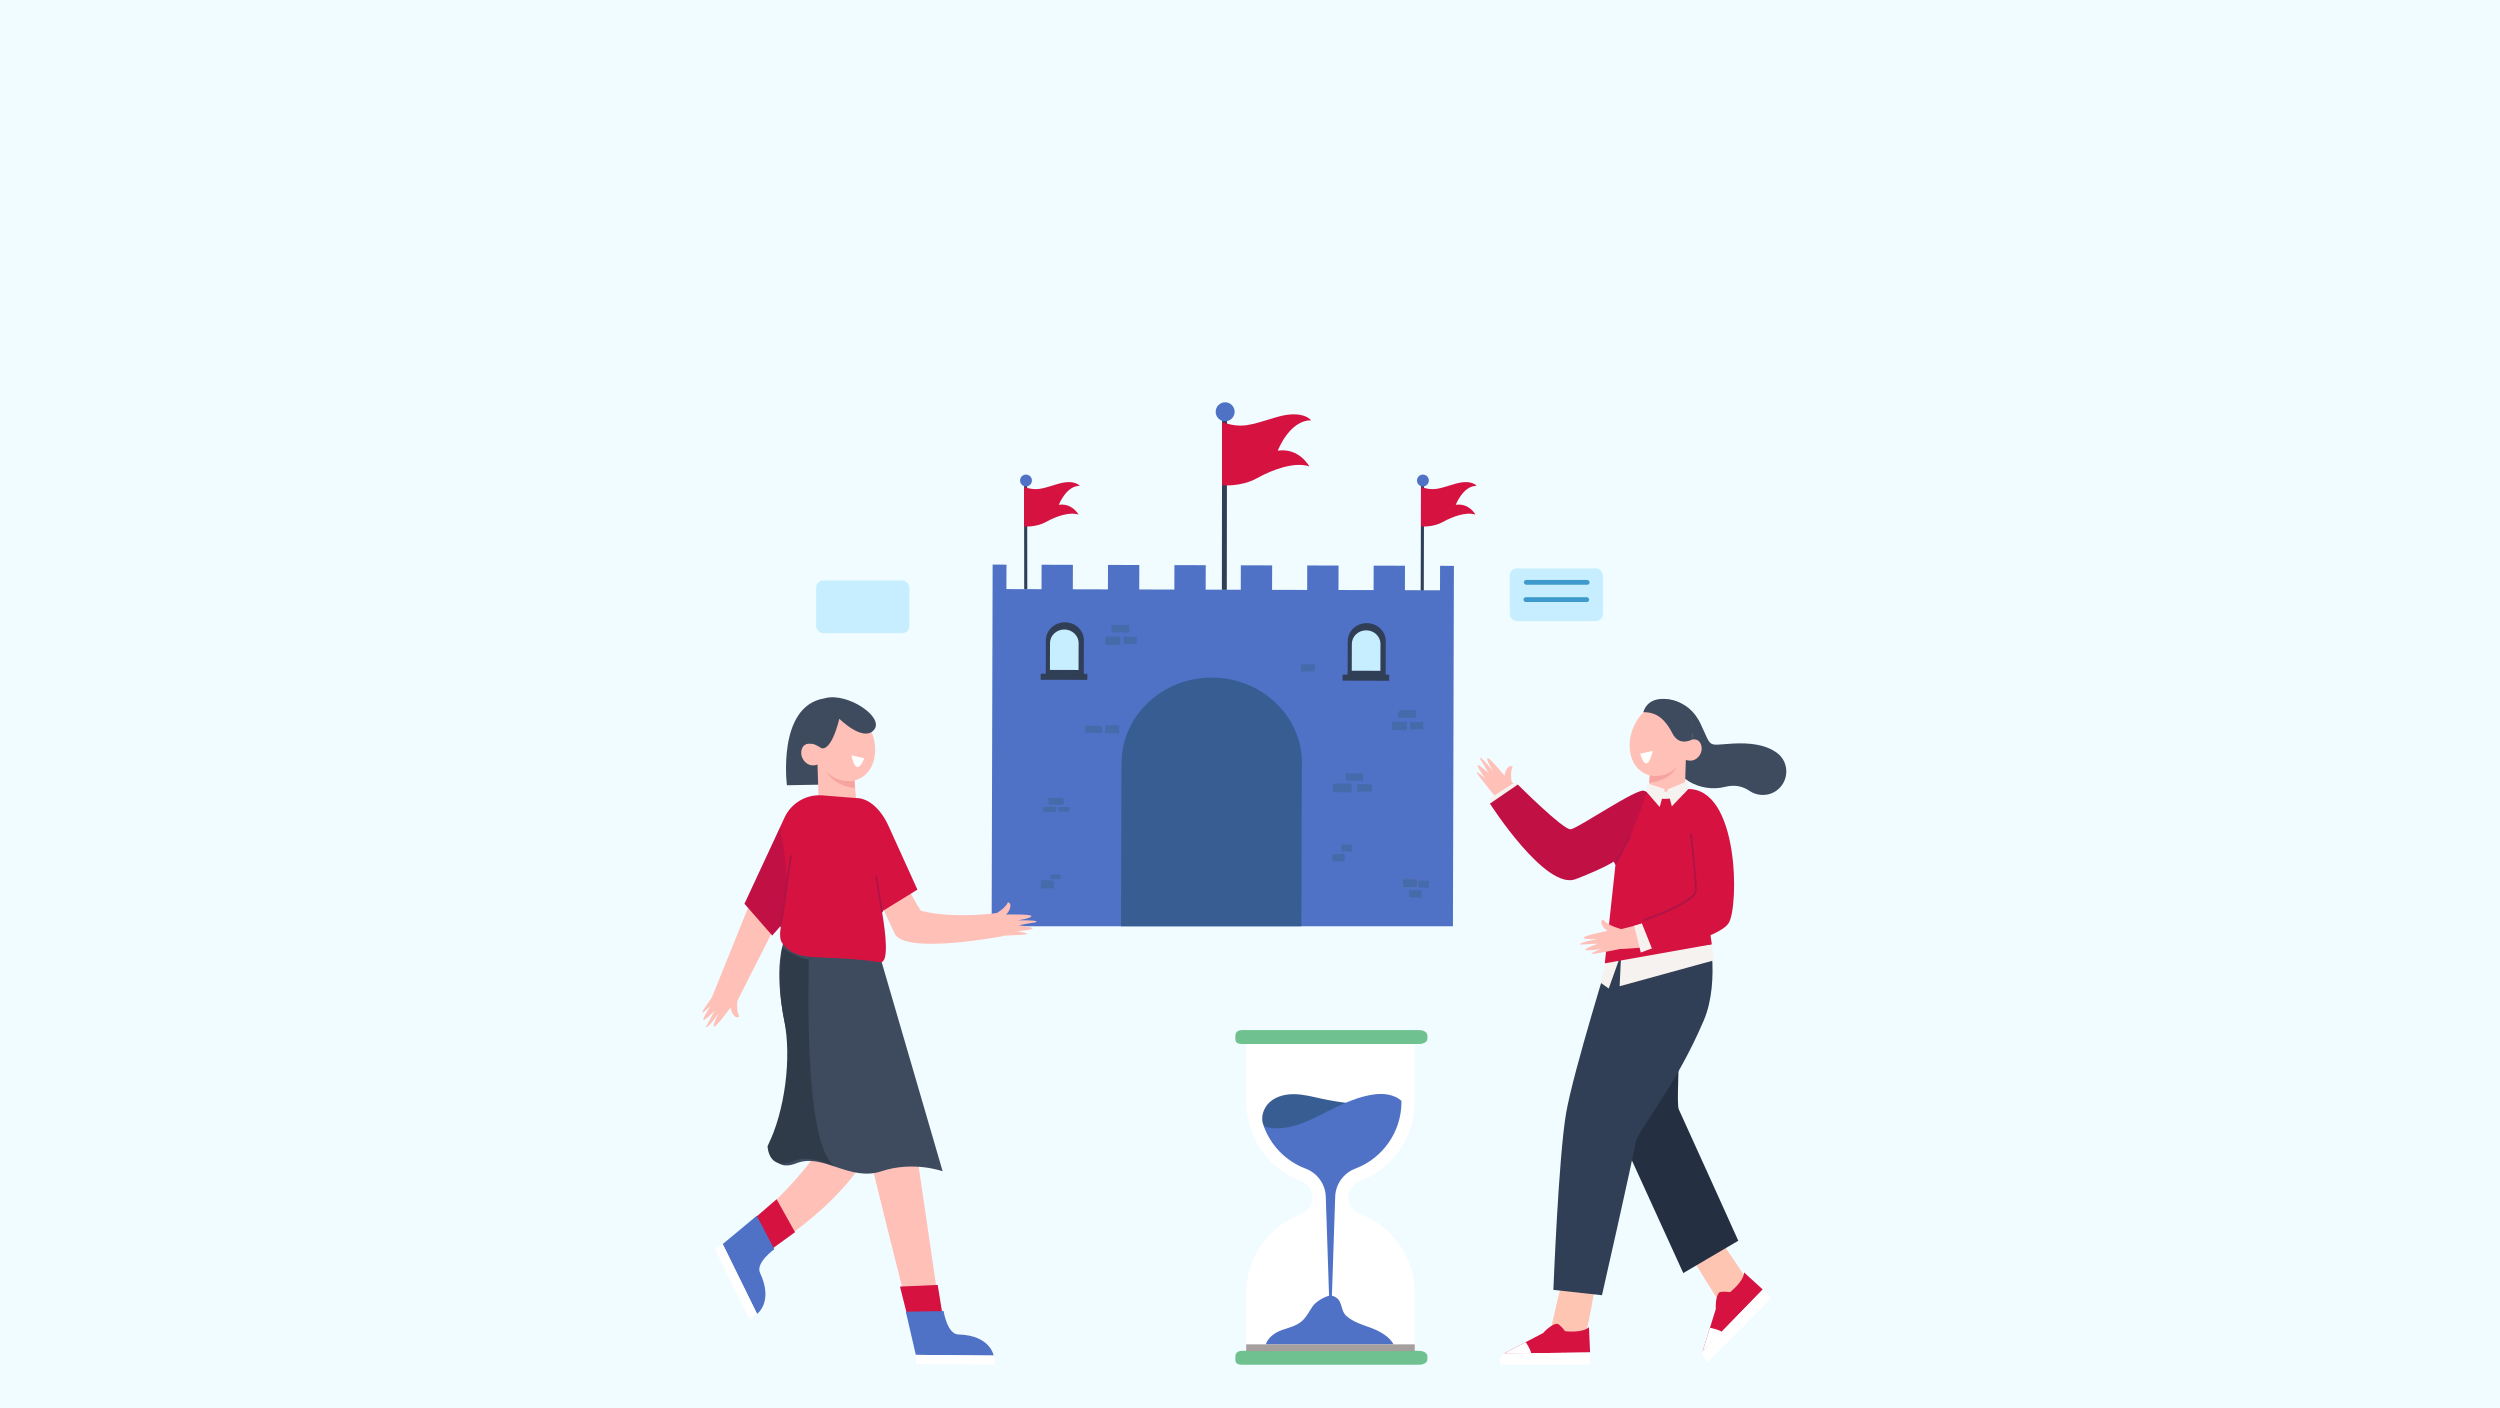
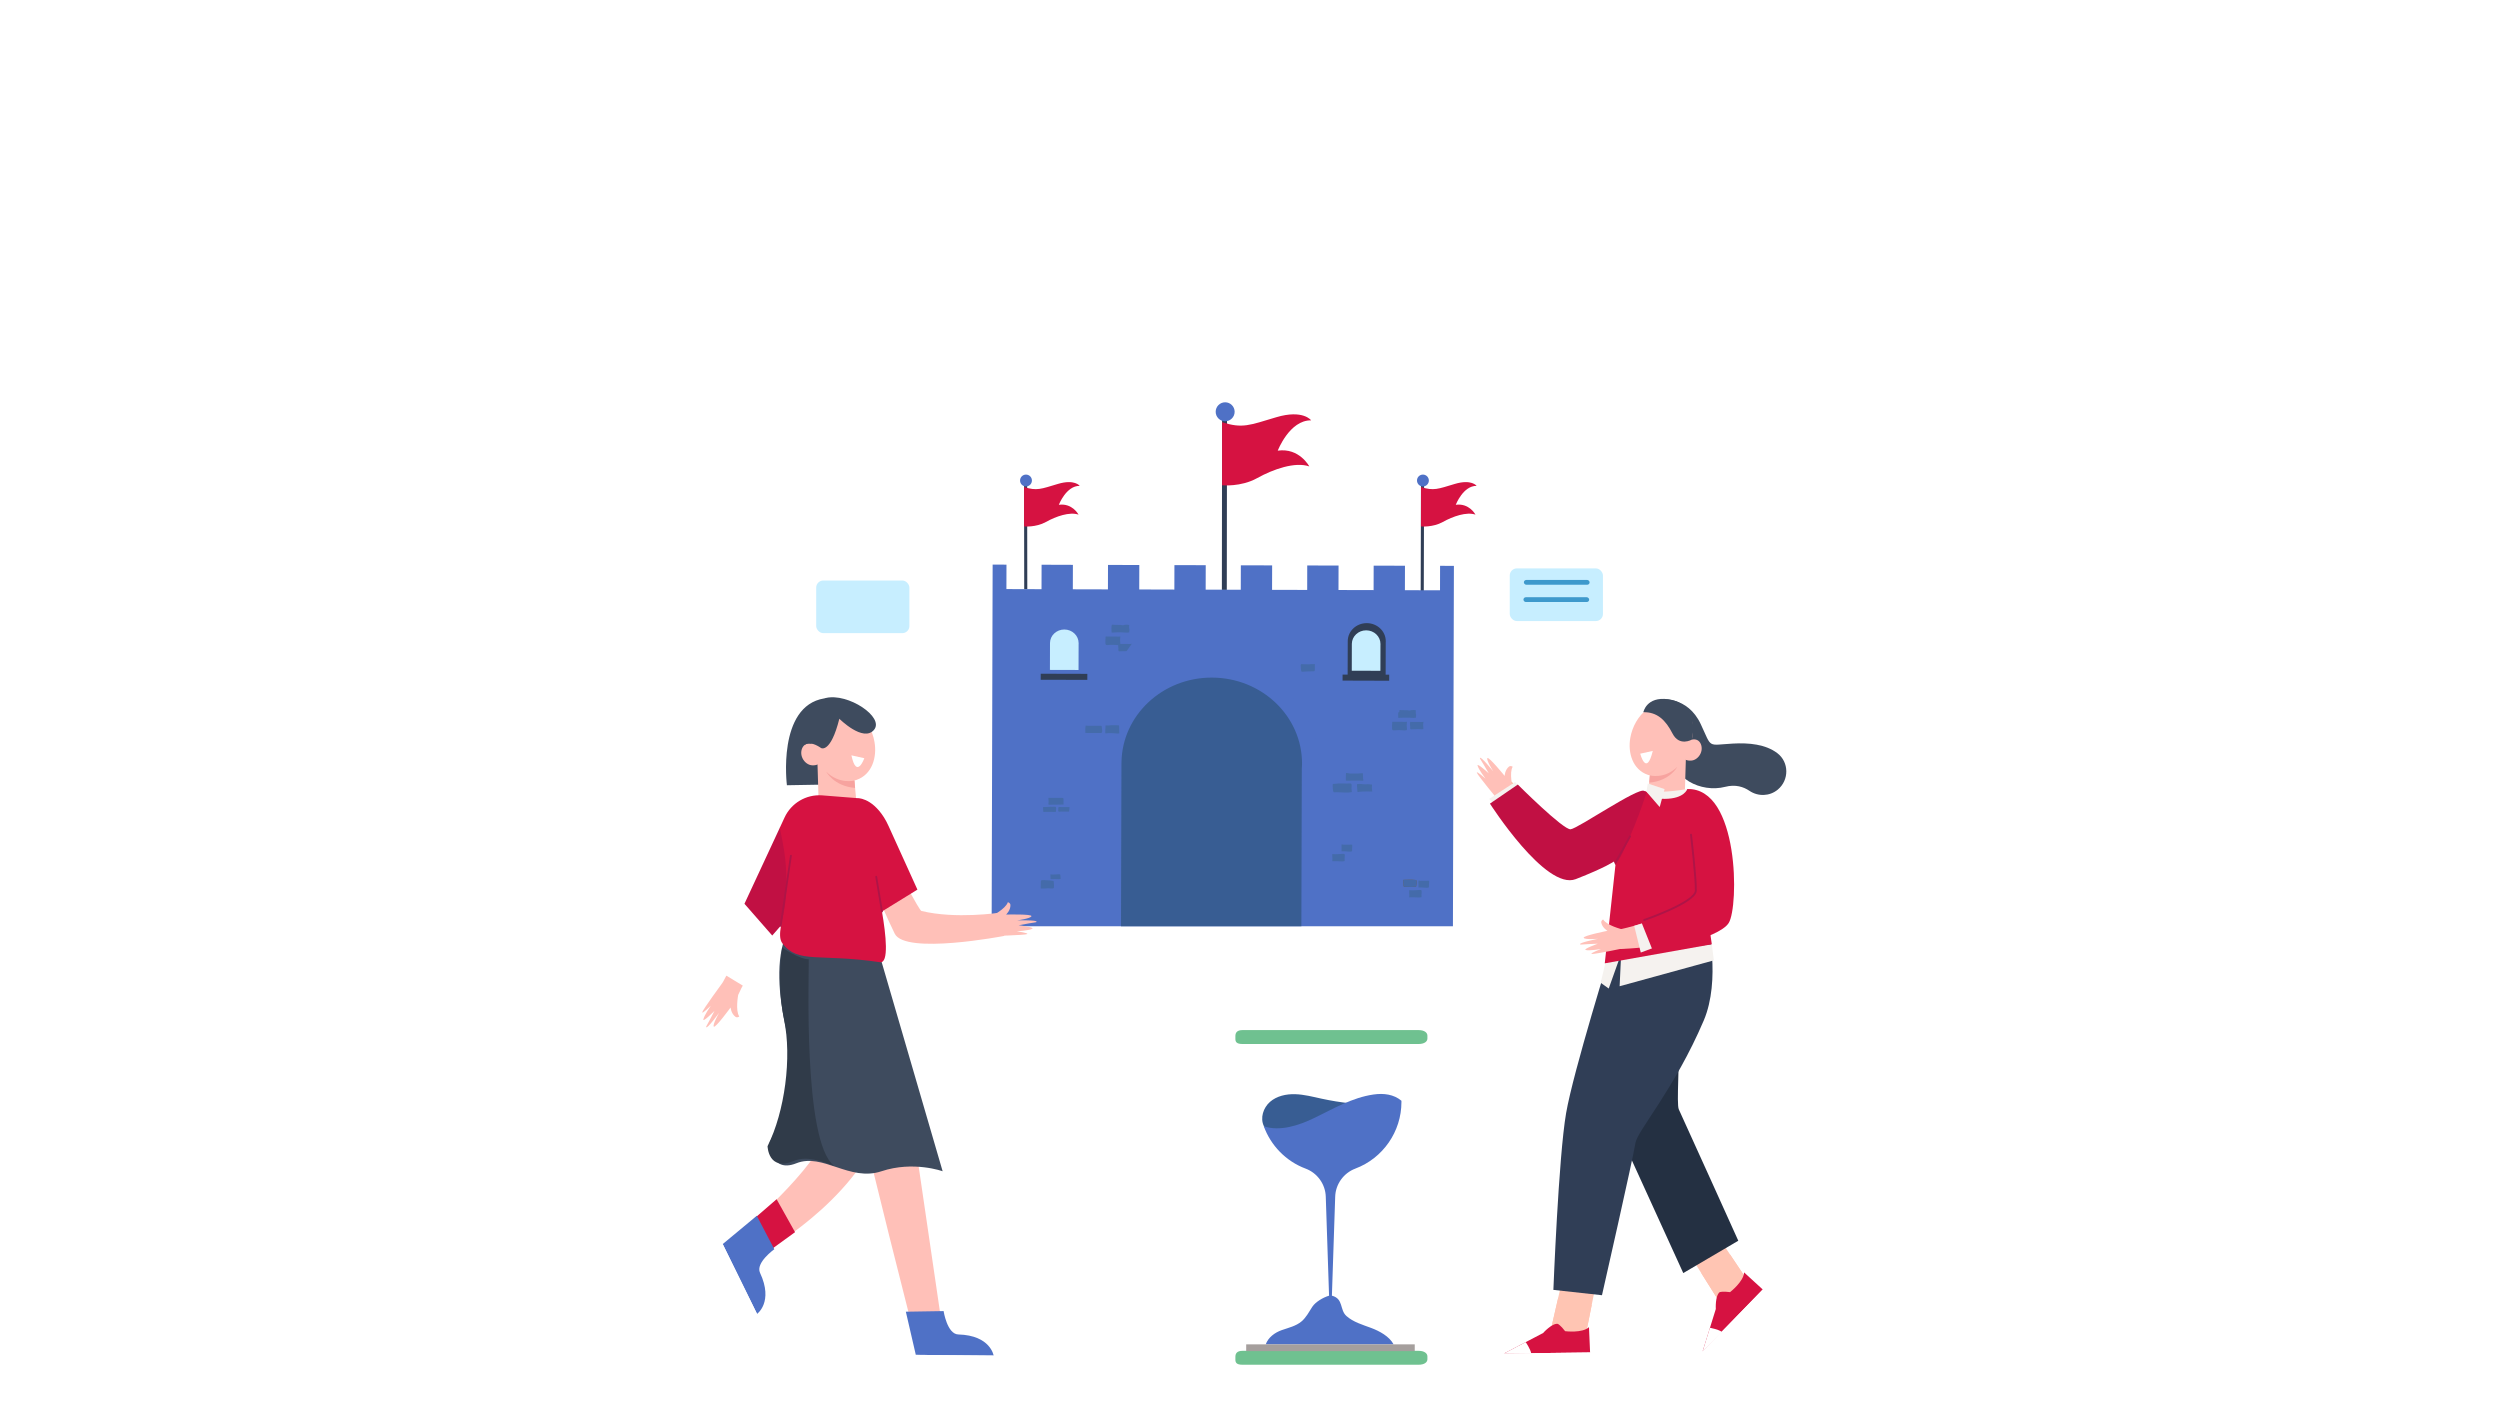
<svg xmlns="http://www.w3.org/2000/svg" viewBox="0 0 1922.05 1082.35">
  <g isolation="isolate">
    <g id="Layer_1">
-       <rect width="1922.05" height="1082.35" fill="#f0fcff" />
      <g>
        <g>
          <g>
            <polygon points="943.19 453.56 939.4 453.56 939.56 321.03 943.35 321.03 943.19 453.56" fill="#303e56" />
            <path d="M949.22,316.59c0,4.03-3.27,7.29-7.3,7.29s-7.28-3.27-7.28-7.29,3.26-7.3,7.28-7.3,7.3,3.27,7.3,7.3Z" fill="#4f71c6" />
            <path d="M939.56,324.6v48.5s14.51,1.42,26.87-5.47c12.36-6.89,29.25-12.83,40.19-9.03,0,0-7.61-14.49-24.26-12.13,0,0,9.04-23.54,25.68-23.3,0,0-6.19-8.56-26.87-2.38-20.69,6.18-25.91,8.8-41.61,3.81Z" fill="#d61241" />
          </g>
          <g>
            <polygon points="1094.63 455.13 1092.25 455.13 1092.48 372.19 1094.86 372.19 1094.63 455.13" fill="#303e56" />
            <path d="M1098.53,369.43c0,2.51-2.04,4.56-4.56,4.56s-4.56-2.04-4.56-4.56,2.04-4.56,4.56-4.56,4.56,2.04,4.56,4.56Z" fill="#4f71c6" />
            <path d="M1092.48,374.43v30.3s9.06.89,16.79-3.42c7.72-4.31,18.27-8.01,25.1-5.64,0,0-4.75-9.05-15.15-7.57,0,0,5.65-14.71,16.04-14.56,0,0-3.87-5.35-16.79-1.48-12.92,3.86-16.19,5.5-25.99,2.38Z" fill="#d61241" />
          </g>
          <g>
            <polygon points="789.81 452.97 787.44 452.97 787.32 372.19 789.69 372.19 789.81 452.97" fill="#303e56" />
            <path d="M793.36,369.43c0,2.51-2.04,4.56-4.56,4.56s-4.56-2.04-4.56-4.56,2.04-4.56,4.56-4.56,4.56,2.04,4.56,4.56Z" fill="#4f71c6" />
            <path d="M787.32,374.43v30.3s9.06.89,16.79-3.42c7.72-4.31,18.27-8.01,25.1-5.64,0,0-4.75-9.05-15.15-7.57,0,0,5.65-14.71,16.04-14.56,0,0-3.87-5.35-16.79-1.48-12.92,3.86-16.19,5.5-25.99,2.38Z" fill="#d61241" />
          </g>
        </g>
        <g>
          <path d="M1117.04,712.15l.75-277.1-10.63-.04-.05,18.82-26.99-.08.05-18.81-24.07-.06-.05,18.8-26.99-.07.05-18.8-24.08-.07-.04,18.8-27-.06.06-18.8-24.07-.07-.05,18.8-26.99-.08.05-18.8-24.07-.07-.05,18.81-27-.08.05-18.79-24.07-.08-.05,18.81-26.99-.07.05-18.8-24.07-.08-.05,18.8-26.99-.08.05-18.79-10.64-.03-.77,278.08h354.65ZM1074.65,545.16c1.75,0,1.75,2.72,0,2.72s-1.74-2.73,0-2.72Z" fill="#4f71c6" />
          <path d="M772.18,458.61v246.37l72.67.14.29-103.43s-9.98-80.34,81.25-91.65c0,0,90.53-5.19,88.89,92.79l-.29,102.77,91.89.21,3.6-246.35-338.31-.85Z" fill="#4f71c6" />
          <path d="M1000.52,712.15l.33-120.6c.11-1.46.18-2.91.18-4.39.1-36.47-30.89-66.1-69.23-66.21-38.15-.11-69.19,29.09-69.58,65.31h-.02l-.35,125.89h138.67Z" fill="#385d93" />
          <g>
            <g>
              <path d="M800.12,683.07c1.91.24,3.99-.09,5.95-.14.79,0,3.3.45,3.93-.06.68-.54.23-4.59.06-5.59-2-.35-4.01-.48-6.05-.55-.96-.04-2-.16-2.95-.04-1.03.14-.81,1.14-.87,1.93-.1,1.49-.12,2.98-.08,4.45Z" fill="#446baa" />
              <path d="M809.91,675.88h-2.25c-.03-1.23-.01-2.45-.07-3.68,1.51.36,3.21.05,4.74.05.67,0,1.87-.26,2.51,0,.53.19.38.53.4,1.2.09.75.23,1.57.15,2.35-.93.25-2.18.07-3.18.07-.78,0-1.54,0-2.31-.01Z" fill="#446baa" />
            </g>
            <path d="M1087.25,676.46c.73.06,1.47-.05,1.75.51.5.96,0,3.7-.3,4.76-2.1.24-4.23.16-6.35.11-.54-.02-1.05-.03-1.58-.05-.33,0-1.04.14-1.31-.04-.63-.39-.38-1.5-.45-2.11-.1-1.08-.21-2.08-.22-3.19,1.35-.09,2.69,0,4.03-.12,1.45-.12,3,.02,4.44.12Z" fill="#705c4c" />
            <g>
              <path d="M1035.4,602.43c.75,0,3.08-.37,3.51.23.53.59.06,3.06.14,3.8.07.83.22,1.65.29,2.48-3.58.81-8.07.13-11.74.11-.45,0-1.87.22-2.18-.01-.51-.36-.67-2.01-.73-2.68-.12-1.15-.16-2.53-.04-3.66-.02.14,4.23-.35,4.76-.38,1.99-.09,4,.1,5.99.11Z" fill="#446baa" />
              <path d="M1034.9,600.19c2.47.01,4.93-.05,7.4-.05,1.24.01,2.48.01,3.65.03.49,0,1.9.33,2.25-.18.2-.3-.07-.53-.16-.8-.17-.49-.11-.91-.11-1.43,0-1.08-.09-2.15-.11-3.21-1.24-.22-2.63.18-3.88.15-1.35-.05-2.75.03-4.12,0-.63,0-1.29.02-1.93,0-.99-.03-2.1-.56-3.06-.37-.09.59-.29,5.87.08,5.87Z" fill="#446baa" />
              <path d="M1047.54,608.58c-.84.03-1.67.1-2.5.16-.32.03-.82.26-1.11.18-.44-.12-.36-.21-.36-.69,0-1.78-.41-3.6-.26-5.38,2.18-.42,4.58.18,6.77.18.55,0,1.15-.18,1.69-.14.61.05,1.22.16,1.86.2.17.01.95-.02,1.08.07.26.23.03,1.65.02,1.98,0,.22.18,3.46.32,3.43-1.16.13-2.26-.08-3.42-.09-1.36-.04-2.74.06-4.1.09Z" fill="#446baa" />
            </g>
            <g>
              <path d="M847.19,562.98c.39-.89.18-1.96.01-2.87-.09-.41-.06-1.7-.32-1.96-.3-.31-1.47-.12-1.91-.12-1.25,0-2.5,0-3.75,0-1.55,0-3.1,0-4.64-.02-.67,0-1.23-.16-1.85-.22-.49,1.75-.32,3.9-.28,5.71,1.63.11,3.21.03,4.83.03,2.12,0,4.27.02,6.4.02.99,0,1.17.23,1.51-.55Z" fill="#446baa" />
              <path d="M849.76,563.82c.68.11,1.53-.11,2.19-.17,1.12.01,2.18.01,3.25.01,1.79,0,3.52.5,5.33.2-.15-.56.12-6.11-.35-6.2-2.05-.22-4.12-.11-6.13-.08-.76,0-1.42.16-2.16.2-.63.05-1.27-.08-1.91-.08-.05.53-.4,6.08-.21,6.12Z" fill="#446baa" />
            </g>
            <g>
              <g>
                <path d="M1039.64,649.41c-.62-.12-1.23-.08-1.86-.02-1.21.11-2.44-.1-3.62.02-.88.08-1.82,0-2.66-.26-.22.64-.05,1.63-.06,2.31,0,1.03.04,2.05,0,3.08h.16c.96,0,1.97,0,2.93,0,1.28,0,3.35.45,4.48.08.67-.23.44-.06.5-.85.05-.39,0-.84,0-1.29,0-1,.23-2.13.13-3.07Z" fill="#446baa" />
                <path d="M1030.65,656.55c-1.16,0-2.31.18-3.47.2-.96,0-1.94-.14-2.93-.11-.06.59.04,1.26.04,1.85,0,1.07.28,2.6-.06,3.6h.23c1.18.02,2.35.02,3.52.02,1.75,0,4.22.4,5.79-.09v-2.09c0-.62.34-2.8-.05-3.25-.39-.45-2.52-.12-3.08-.12Z" fill="#446baa" />
                <path d="M1087.25,676.46c.73.06,1.47-.05,1.75.51.5.96,0,3.7-.3,4.76-2.1.24-4.23.16-6.35.11-.54-.02-1.05-.03-1.58-.05-.33,0-1.04.14-1.31-.04-.63-.39-.38-1.5-.45-2.11-.1-1.08-.21-2.08-.22-3.19,1.35-.09,2.69,0,4.03-.12,1.45-.12,3,.02,4.44.12Z" fill="#446baa" />
                <path d="M1098.75,677.17c-.63-.11-1.25-.06-1.86,0-1.22.1-2.44-.11-3.63,0-.89.09-1.82.02-2.67-.26-.21.65-.04,1.65-.05,2.33,0,1.04.03,2.04,0,3.07h.17c.95.01,1.96.01,2.92.02,1.29,0,3.36.45,4.48.07.67-.23.45-.07.5-.86.07-.38,0-.83,0-1.28,0-.99.24-2.13.14-3.09Z" fill="#446baa" />
                <path d="M1089.75,684.32c-1.14,0-2.29.19-3.45.19-.97,0-1.94-.12-2.94-.08-.06.57.04,1.25.04,1.85,0,1.05.29,2.59-.07,3.6h.24c1.17,0,2.36,0,3.53,0,1.74,0,4.2.4,5.78-.11v-2.07c0-.61.33-2.8-.05-3.25-.39-.46-2.52-.12-3.09-.12Z" fill="#446baa" />
                <path d="M1010.86,510.5c-.72.28-1.69,0-2.47.06-.67.06-1.33.14-2.02.18-1.35.06-2.73-.03-4.08-.03-.43,0-1.72-.22-2.04,0-.39.25-.17,1.46-.17,1.93,0,1.01.07,1.9.27,2.9.22,1.13.44.91,1.57.86,2.47-.18,4.86-.27,7.34-.27,1.58,0,1.52-.1,1.64-1.73.05-1.23-.05-2.47-.05-3.7v-.19Z" fill="#446baa" />
                <path d="M1081.68,555.01v-.17c-1.11.33-2.47.11-3.6.1-1.91,0-3.8,0-5.73,0-.6,0-1.25.03-1.85-.03-.23.29-.1,1.01-.17,1.37-.12.96-.12,1.92-.1,2.88.02.54-.06,1.63.34,2.07.57.6,2.35.14,3.1.15,1.31,0,2.62-.1,3.92.03,1.15.11,2.42.25,3.56,0,.5-.1.36-.06.48-.5.22-.87-.11-1.84-.12-2.74-.04-1.04.18-2.1.19-3.15Z" fill="#446baa" />
                <path d="M1090.46,560.57c1.24.01,2.75.25,3.88-.03-.12-1.74-.38-3.88.07-5.55l-.06-.11c-.98.39-2.28.15-3.33.15h-2.83c-.31,0-3.98,0-3.98-.02-.45,1.35-.01,2.56-.02,3.92,0,.4-.12,1.03.06,1.4.24.61.86.36,1.55.36,1.57,0,3.1-.12,4.67-.12Z" fill="#446baa" />
              </g>
              <path d="M1088.77,549.72c-.05-.33-.2-.6-.23-.95-.07-.82-.2-1.82.06-2.6-1.08-.43-2.65-.4-3.77-.16-.43.09-.76.27-1.18.27-.55.02-1.11-.2-1.66-.24-2.08-.16-4.13.08-6.2-.21h0c.39.71.11,1.78-.82,1.98-.08,1.38-.04,2.78.06,4.12,2.77-.25,5.45-.18,8.25-.17,1.58,0,3.32.4,4.89.07.48-.12.27.1.43-.18.06-.09-.02-.56-.02-.62.04-.44.25-.87.2-1.31Z" fill="#446baa" />
              <path d="M861.31,489.45v-.17c-1.12.32-2.48.12-3.6.09h-5.73c-.61,0-1.26.03-1.86-.03-.22.28-.11,1-.17,1.37-.12.96-.12,1.91-.1,2.87.02.55-.06,1.63.33,2.06.59.62,2.36.15,3.12.16,1.3.02,2.62-.09,3.92.04,1.14.1,2.42.24,3.56,0,.5-.1.36-.05.48-.49.21-.89-.11-1.85-.13-2.75-.04-1.03.2-2.1.2-3.16Z" fill="#446baa" />
-               <path d="M870.08,495.03c1.24.01,2.75.23,3.87-.06-.11-1.73-.37-3.86.08-5.54l-.07-.12c-.98.4-2.29.17-3.32.17-.95-.02-1.9-.02-2.85-.02-.31,0-3.98,0-3.97-.02-.46,1.34,0,2.57-.01,3.92-.01.39-.13,1.03.05,1.41.25.6.86.34,1.55.34,1.56,0,3.1-.1,4.67-.09Z" fill="#446baa" />
+               <path d="M870.08,495.03l-.07-.12c-.98.4-2.29.17-3.32.17-.95-.02-1.9-.02-2.85-.02-.31,0-3.98,0-3.97-.02-.46,1.34,0,2.57-.01,3.92-.01.39-.13,1.03.05,1.41.25.6.86.34,1.55.34,1.56,0,3.1-.1,4.67-.09Z" fill="#446baa" />
              <path d="M854.64,481.06c0-.07.03-.16.04-.23.1-.67.09-.65.73-.57,2.06.31,4.13.06,6.2.22.55.05,1.11.24,1.66.24.44,0,.77-.19,1.18-.28,1.13-.25,2.69-.27,3.76.16-.25.79-.12,1.79-.05,2.61.03.36.17.62.22.94.05.46-.16.88-.19,1.31,0,.08.07.55,0,.63-.16.27.05.05-.43.16-1.55.35-3.31-.06-4.89-.07-2.79,0-5.48-.07-8.24.17-.13-1.71-.25-3.57,0-5.3Z" fill="#446baa" />
            </g>
            <g>
              <path d="M809.66,620.26c.43,0,1.59-.13,1.94.09.72.45.23,2.99.23,3.77-.77.22-1.9.08-2.73.08-1.67-.01-3.36-.04-5.02-.02-.55,0-1.38.12-1.92.04-.13-1.29-.36-2.48-.16-3.78,1.25-.02,2.5.06,3.72-.08,1.27-.15,2.65-.09,3.94-.09Z" fill="#446baa" />
              <path d="M815.93,620.48c-.4,0-1.8-.12-2.1.11-.33.26-.14,1.6-.2,1.98-.06.41-.21,1.23.31,1.4.55.19,1.46-.02,2.06-.02.85,0,1.69.01,2.54.01,1.15,0,2.29-.01,3.43,0,.02-.77.25-1.52.25-2.3,0-.37,0-.77.02-1.16-2.1-.07-4.22-.03-6.31-.03Z" fill="#446baa" />
              <path d="M806.85,618.7h.14c.75,0,1.47-.03,2.21-.04,1.08-.04,2.18-.04,3.26-.02,1.78,0,3.55-.08,5.32-.12-.24,0-.09-3.07-.11-3.42-.02-.33.08-1.38-.37-1.59-.19-.15-1.41-.08-1.59-.08-.82,0-1.66,0-2.53-.01h-3.45c-.79,0-1.59,0-2.39,0-.24,0-1.14-.12-1.31,0-.13.09.02.24.02.33,0,.57.08,1.16.08,1.74s.11,1.15,0,1.72c-.06.39-.32,1.19.17,1.48.05.03.37.02.55,0Z" fill="#446baa" />
            </g>
          </g>
          <g>
            <path d="M1065.41,493.02c.02-7.68-6.51-13.92-14.58-13.95-8.05-.02-14.58,6.12-14.66,13.75h0l-.08,27.49,29.22.08.06-26.44c.02-.3.04-.63.04-.93Z" fill="#303e56" />
            <path d="M1061.34,495.12c.02-5.79-4.9-10.49-10.97-10.51-6.05-.02-10.98,4.63-11.05,10.35h0l-.05,20.7,22.01.06.04-19.91c.02-.24.03-.47.03-.7Z" fill="#c7eeff" />
            <polygon points="1068.03 523.37 1032.19 523.26 1032.2 518.62 1068.04 518.7 1068.03 523.37" fill="#303e56" />
          </g>
          <g>
-             <path d="M833.33,492.38c.03-7.69-6.5-13.93-14.58-13.95-8.04-.02-14.59,6.12-14.66,13.76h0l-.08,27.47,29.22.08.06-26.45c.04-.31.04-.61.04-.91Z" fill="#303e56" />
            <path d="M829.27,494.48c.01-5.8-4.9-10.49-10.98-10.51-6.05,0-10.98,4.62-11.03,10.36h0l-.06,20.7,22,.06.05-19.91c.01-.24.03-.44.03-.69Z" fill="#c7eeff" />
            <polygon points="835.96 522.71 800.11 522.62 800.13 517.97 835.97 518.07 835.96 522.71" fill="#303e56" />
          </g>
        </g>
      </g>
      <g>
        <g>
          <g>
            <g>
              <g>
                <polygon points="1285.41 942.91 1327.99 1010.61 1348.64 992.21 1307.21 930.25 1285.41 942.91" fill="#ffc5b3" />
                <path d="M1330.25,964.71l18.38,27.5-20.65,18.4-19.9-31.64c7.49-4.6,14.87-9.37,22.16-14.26Z" fill="#ffc5b3" />
              </g>
              <g>
                <path d="M1355.24,991.39l-46.23,47.55,10.14-32.54s-.61-10.18,2.98-12.97c0,0,2.39-.8,7.98-.01,0,0,10.57-8.19,10.76-15.18l14.38,13.15Z" fill="#d61241" />
                <path d="M1314.63,1020.83s6.66,1.21,9.23,3.2l-14.86,14.91,5.63-18.11Z" fill="#fff" />
                <path d="M1355.24,991.39s4.8,4.74,6.7,6.64l-48.98,49.1s-5.23-4.04-3.96-8.2l46.23-47.55Z" fill="#fff" />
              </g>
            </g>
            <path d="M1290.71,792.94c.75,23.29-1.94,55.85,0,60,4.74,10.17,45.72,100.96,45.72,100.96l-42.3,24.86-48.51-106.37-18.64-71.56c19.62,3.22,44.15-11.42,63.72-7.9Z" fill="#243042" />
          </g>
          <g>
            <g>
              <g>
                <polygon points="1207.51 956.12 1189.64 1034.09 1217.25 1035.71 1231.87 962.62 1207.51 956.12" fill="#ffc5b3" />
                <path d="M1223.74,1003.27l-6.49,32.44-27.61-1.62,8.35-36.43c8.54,2.05,17.13,3.91,25.75,5.62Z" fill="#ffc5b3" />
              </g>
              <g>
                <path d="M1222.49,1039.8l-66.31.85,30.19-15.8s6.77-7.62,11.29-7.05c0,0,2.26,1.13,5.64,5.64,0,0,13.26,1.69,18.34-3.1l.85,19.47Z" fill="#d61241" />
                <path d="M1172.98,1031.84s3.85,5.57,4.25,8.79h-21.05s16.8-8.79,16.8-8.79Z" fill="#fff" />
                <path d="M1222.49,1039.8s.03,6.75.03,9.44h-69.36s-.83-6.56,3.01-8.59l66.31-.85Z" fill="#fff" />
              </g>
            </g>
            <path d="M1312.14,709.47c.8.05,11.02,43.97-2.29,75.18-22.33,52.33-51.09,84.84-52.47,94.01-1.67,11.1-25.75,117.14-25.75,117.14l-37.36-4.11s3.98-102.32,9.78-135.89c5.58-32.32,35-126.45,35-126.45l73.1-19.88Z" fill="#303e56" />
          </g>
        </g>
        <g>
          <path d="M1276.58,537.72s20.7-2.99,31,19.04c8.81,18.86,4.69,16.05,24.62,14.92,12.48-.71,25.24.53,34.24,7.36,9.13,6.93,9.18,20.69.37,28.02h0c-6.25,5.19-15.13,5.47-21.85.91-4.48-3.03-10.67-5.1-18.65-3.03-18.65,4.82-41.73-6.93-39.44-25.74,2.28-18.8-10.28-41.47-10.28-41.47Z" fill="#3e4b5e" />
          <g>
            <g>
              <path d="M1290.3,541.14c1.62.74,3.15,1.74,4.56,3.03,12.63,11.54,5.42,34.76-5.35,45.42-5.96,5.9-14.83,8.8-22.7,6.08-11.52-3.99-15.42-16.82-13.4-28.38,1.51-8.62,6.05-16.83,12.94-22.05,6.88-5.21,16.31-7.59,23.95-4.09Z" fill="#ffc0b8" />
              <path d="M1293.42,582.55c2.21,2.09,5.99,2.85,8.86,1.77,2.86-1.09,5.17-3.87,5.83-7.05.59-2.85-.21-6.05-2.34-7.73-2.13-1.68-5.87-1.47-7.6.83l-4.75,12.19Z" fill="#ffc0b8" />
              <path d="M1296.38,574.94l-1.22,40.74c-.11,7.53-6.06,13.67-13.58,14.01h0c-8.68.4-15.69-7.02-14.81-15.66l3.61-37.89,25.99-1.19Z" fill="#ffc0b8" />
              <path d="M1267.96,601.72l.43-5.59s11.28,3.15,21.13-6.54c0,0-5.53,10.75-21.56,12.13Z" fill="#f7a39f" />
              <path d="M1261.03,579.45s4.74,18.09,9.67-2.15" fill="#fff" />
            </g>
            <path d="M1300.75,568.61s-9.6,5.66-14.9-4.68c-5.29-10.34-11.82-16.62-22.41-16.37,0,0,2.31-12.27,19.08-9.97,15.27,2.09,22.04,14.4,18.22,31.02Z" fill="#3e4b5e" />
          </g>
        </g>
        <g>
          <g>
            <polygon points="1316.08 725.98 1317.64 738.33 1245.2 758.24 1246.35 734 1316.08 725.98" fill="#f5f2ef" />
            <polygon points="1245.1 736.76 1236.82 760.01 1230.64 755.59 1234.61 738.83 1245.1 736.76" fill="#f5f2ef" />
          </g>
          <path d="M1310.8,712.46c-20.49,2.71-65.7,24.3-65.7,24.3l-.35-101.66c.57-2.9,1.28-5.45,2.07-7.71,21.54-.36,43.19-2.18,64.59.86.74.11,1.46.13,2.16.12l6.62,11.06-8.7,34c-1.61,6.29-.7,33.42-.68,39.03Z" fill="#f5f2ef" />
          <path d="M1267.46,608c11.14,2.11,28.85-1.28,28.85-1.28,29.21,1.46,30.4,31.38,32.19,45.31l-32.08,5.79-38.4,2.63-21.56,1.58-13.15-27.88s27.54-22.13,44.16-26.15Z" fill="#f5f2ef" />
          <polygon points="1242.23 662.84 1233.78 740.63 1316.08 725.98 1303.68 640.86 1242.23 662.84" fill="#d61241" />
          <g>
            <g>
              <path d="M1261.11,612.24s-52.04,33.5-55.46,31.29c-23.43-15.16-43.44-42.63-43.44-42.63l-14.1,8.72s40.19,76.26,74.48,60.05c36.39-17.2,53.38-41.27,53.38-41.27l-14.86-16.16Z" fill="#fdb899" />
              <path d="M1154.82,620.54c4.01-2.66,7.99-5.36,11.95-8.08-.42-.63-.8-1.24-1.12-1.79l-2.67-4.98s-2.81-11.55,0-16.18c-.6-.52-2-.84-2.82-.16-3.25,2.66-3.35,7.2-3.35,7.2,0,0-12.34-15.26-13.3-13.67-.96,1.58,4.59,10.22,4.59,10.22,0,0-9.82-12.17-10.25-10.33-.17.71,0,0,6.76,11.81,0,0-9.1-8.3-8.64-6.05.57,2.83,6.13,10.1,6.13,10.1,0,0-7.11-6.34-6.65-4.53.47,1.81,16.37,21.01,16.37,21.01,0,0,1.31,2.35,3.04,5.44Z" fill="#ffc0b8" />
            </g>
            <polygon points="1169.09 605.8 1164.86 601.25 1144.89 614.24 1151.03 620.12 1169.09 605.8" fill="#f5f2ef" />
          </g>
          <g>
            <g>
              <path d="M1246.09,714.34s29.28-5.83,50.96-20.18c2.43-1.61.56-45.02-.44-65.01,8.86-.45,17.76-.42,26.62-.51.3,1.3.55,2.62.67,3.97,1.17,12.87,2.92,35.05,3.66,59.5,1.09,36.12-82.01,37.47-82.01,37.47l.53-15.24Z" fill="#ffc0b8" />
              <path d="M1256.2,728.55c-.49-4.78-1.02-9.56-1.6-14.34-.75.08-1.47.14-2.11.16l-5.65.05s-11.53-2.89-14.32-7.53c-.74.29-1.67,1.38-1.46,2.42.85,4.11,4.81,6.32,4.81,6.32,0,0-19.25,3.82-18.29,5.41.95,1.59,11.18.7,11.18.7,0,0-15.34,3.03-13.91,4.27.55.48,0,0,13.6-.48,0,0-11.58,4.18-9.38,4.83,2.77.82,11.79-.72,11.79-.72,0,0-8.92,3.34-7.1,3.77,1.82.43,26.21-4.71,26.21-4.71,0,0,2.69-.07,6.23-.15Z" fill="#ffc0b8" />
            </g>
            <polygon points="1273.66 727.78 1261.46 732.34 1256.42 711.84 1265.2 709.08 1273.66 727.78" fill="#f5f2ef" />
          </g>
          <path d="M1297.24,606.62s-2.15,7.48-17.38,7.56c-5.28.03-8.41-1.38-14.26-5.63-1.89-1.37-11.48,3.71-22.28,10.03v46.78l18.65,43.7,9.02,22.55s50.17-9.58,58.06-21.98c7.89-12.4,8.21-104.14-31.81-103.01Z" fill="#d61241" />
          <g>
-             <polygon points="1281.92 606.96 1297.46 600.55 1297.86 606.75 1285.32 619.95 1281.92 606.96" fill="#f5f2ef" />
            <polygon points="1266.85 602.39 1279.77 606.69 1276.01 620.48 1265.82 608.72 1266.85 602.39" fill="#f5f2ef" />
          </g>
          <path d="M1264.08,707.31s39.35-13.45,39.69-22.54c.34-9.08-3.7-43.05-3.7-43.05" fill="none" stroke="#af1447" stroke-linecap="round" stroke-miterlimit="10" stroke-width="1.5" />
          <path d="M1241.93,665.09c1.59-2.21,2.99-4.54,4.27-6.94,2.61-4.91,4.7-10.09,6.98-15.16,4.93-10.94,8.98-22.26,12.71-33.66-.56-.39-1.14-.79-1.76-1.24-4.42-3.21-50.98,28.92-56.62,29.48-5.64.56-40.59-34.39-40.59-34.39l-21.42,14.66s42.84,67.08,65.95,58.06c23.11-9.02,29.31-13.53,29.31-13.53l1.16,2.71Z" fill="#c11043" />
          <line x1="1253.18" y1="642.99" x2="1242.23" y2="662.84" fill="none" stroke="#af1447" stroke-linecap="round" stroke-miterlimit="10" stroke-width="1.5" />
        </g>
      </g>
      <g>
        <g>
          <path d="M651.12,603.14c-.86-.29-46.13.57-46.13.57,0,0-7.74-60.74,28.65-66.76,36.39-6.02,17.48,66.19,17.48,66.19Z" fill="#3e4b5e" />
          <g>
            <path d="M634.48,543.63c-1.66.76-3.23,1.78-4.68,3.11-12.96,11.84-5.56,35.66,5.49,46.6,6.12,6.06,15.21,9.03,23.29,6.23,11.81-4.09,15.82-17.25,13.75-29.12-1.54-8.84-6.2-17.27-13.27-22.63-7.06-5.35-16.74-7.78-24.57-4.2Z" fill="#ffc0b8" />
            <path d="M631.28,586.11c-2.27,2.14-6.15,2.93-9.09,1.81-2.94-1.12-5.3-3.97-5.98-7.23-.61-2.93.22-6.21,2.4-7.93,2.19-1.72,6.03-1.51,7.79.85l4.87,12.51Z" fill="#ffc0b8" />
            <path d="M628.24,578.31l1.25,41.79c.11,7.72,6.22,14.02,13.93,14.37h0c8.91.41,16.1-7.2,15.19-16.07l-3.7-38.87-26.66-1.22Z" fill="#ffc0b8" />
            <path d="M657.4,605.78l-.44-5.73s-11.58,3.23-21.68-6.71c0,0,5.67,11.03,22.12,12.44Z" fill="#f7a39f" />
            <path d="M664.51,582.93s-5.93,16.64-9.92-2.21" fill="#fff" />
          </g>
          <path d="M645.3,552.59s18.32,18.32,26.63,8.57c8.31-9.76-20.04-28.61-37.04-24.52,0,0-21.72,15.29-16.27,36.12,0,0,3.48-3.95,12.71,2.38,0,0,7.25,4.22,13.97-22.54Z" fill="#3e4b5e" />
        </g>
        <g>
          <g>
            <g>
              <path d="M611.88,723.54c-.76.03-14.21,30.28-6.34,46.69.79,1.65,1.7,5.17,5.15,10.54,16.36,25.51,53.78,85.59,54.96,94.34,1.43,10.59,35.12,142.89,35.12,142.89l22.77-3.44-21.55-147.14-26.75-120.07-63.36-23.81Z" fill="#ffc0b8" />
              <g>
-                 <polygon points="724.76 1011.53 720.92 987.87 691.91 989.15 697.6 1011.69 724.76 1011.53" fill="#d61241" />
                <g>
                  <path d="M763.92,1042.2s-2.35-15.56-27.17-16.24c-8.57-.23-11.29-17.97-11.29-17.97l-29.03.48,7.66,33.18,59.82.54Z" fill="#4f71c6" />
                  <polygon points="763.92 1042.2 765.28 1049.24 704.21 1048.7 704.1 1041.66 763.92 1042.2" fill="#fff" />
                </g>
              </g>
            </g>
            <g>
              <path d="M681.04,854.44c-13.87,61.55-88.59,104.76-88.59,104.76l-16.13-17.47s58.64-50.41,61.87-78.55c3.24-28.14-20-72.46-20-72.46l24.49-10.21,38.36,73.94Z" fill="#ffc0b8" />
              <g>
                <polygon points="591.84 961.38 611.25 947.32 597.07 921.98 579.49 937.19 591.84 961.38" fill="#d61241" />
                <g>
                  <path d="M582.03,1010.15s12.84-9.09,2.3-31.56c-3.64-7.76,10.98-18.16,10.98-18.16l-13.47-25.72-26.2,21.75,26.39,53.69Z" fill="#4f71c6" />
                  <polygon points="582.03 1010.15 576.35 1014.52 549.4 959.72 555.64 956.46 582.03 1010.15" fill="#fff" />
                </g>
              </g>
            </g>
          </g>
          <path d="M676.44,734.86l48.28,165.63s-22.5-8.18-47.04,0c-24.55,8.18-45-14.32-65.45-6.14-20.45,8.18-20.45-16.36-20.45-16.36l.77-1.48c13.99-26.82,17.83-57.68,11.39-87.24-5.09-23.34-7.97-51.68.86-71.7l34.02-19.58,37.63,36.86Z" fill="#3e4b5e" />
        </g>
        <g>
          <g>
            <path d="M558.43,750.09c4.24,2.52,8.46,5.08,12.65,7.67-.39.67-.76,1.31-1.06,1.9l-2.48,5.24s-2.29,11.98.83,16.58c-.59.56-2,.96-2.88.31-3.46-2.56-3.8-7.21-3.8-7.21,0,0-11.87,16.26-12.93,14.69-1.07-1.57,4.18-10.7,4.18-10.7,0,0-9.44,12.97-9.98,11.1-.21-.72,0,0,6.32-12.45,0,0-8.9,8.97-8.55,6.64.44-2.93,5.76-10.66,5.76-10.66,0,0-6.96,6.86-6.58,4.98.38-1.88,15.52-22.56,15.52-22.56,0,0,1.4-2.27,3.02-5.53Z" fill="#ffc0b8" />
-             <path d="M605.47,693.3l-39.66,78.28-19.16-3.15,39.91-98.8c6.27,7.91,12.55,15.82,18.9,23.66Z" fill="#ffc0b8" />
          </g>
          <g>
            <path d="M756.07,720.69c-.6-4.9-1.14-9.8-1.66-14.71.77-.09,1.5-.2,2.15-.32l5.67-1.24s10.88-5.5,12.62-10.78c.8.13,1.99,1,2.01,2.09.09,4.31-3.38,7.41-3.38,7.41,0,0,20.13-.54,19.53,1.26-.59,1.81-11.02,3.23-11.02,3.23,0,0,16.04-.45,14.89,1.11-.44.6,0,0-13.72,2.6,0,0,12.54,1.56,10.48,2.71-2.59,1.44-11.96,1.95-11.96,1.95,0,0,9.68,1.32,7.96,2.16-1.72.84-27.34,1.5-27.34,1.5,0,0-2.66.28-6.22.99Z" fill="#ffc0b8" />
            <path d="M689.37,666.9c.49,1.22,17.46,33.07,18.97,33.44,26.37,6.48,60.01,1.37,60.01,1.37l3.8,17.83s-76.29,14.74-84.28-1.73c-5.05-10.42-14.28-30.55-17-40.03,10.18-1.3,8.35-9.32,18.5-10.88Z" fill="#ffc0b8" />
          </g>
          <path d="M599.55,636.35l-27.2,58.49,21.36,24.42,20.93-23.98s5.13-58.13-15.09-58.93Z" fill="#c11043" />
          <path d="M601.72,647.37l-2.17-11.01,3.63-7.85c5.13-11.08,16.56-17.85,28.74-17.03l26.95,2.13s10.79-.85,20.77,14.85c1.36,2.14,2.5,4.41,3.55,6.71l22.14,48.79-27.26,16.8c3.09,18.02,5.49,40.05-1.52,39.01-47.2-6.99-63.01,1.43-75.04-14.53-4.49-5.96.82-19.18,2.06-29.78,1.88-16.02,1.26-32.25-1.86-48.08Z" fill="#d61241" />
          <path d="M678.07,701.46s.08,0,.12,0c.39-.07.66-.43.59-.82l-4.43-26.73c-.07-.39-.44-.65-.82-.59-.39.07-.66.43-.59.82l4.43,26.73c.06.35.36.6.71.6Z" fill="#af1447" />
          <path d="M600.19,712.49c.35,0,.66-.26.71-.61l7.89-53.89c.06-.39-.21-.75-.61-.81-.39-.05-.76.21-.81.61l-7.89,53.89c-.06.39.21.75.61.81.03,0,.07,0,.1,0Z" fill="#af1447" />
        </g>
        <path d="M590.11,881.2c13.27-26.43,18.79-68.2,12.68-97.34-3.66-17.45-4.09-37.99-1.41-55.38.09.19,13.37,9.19,20.42,8.99.23,11.24-4.53,140.08,19.36,158.75-10.77-3.69-20.97-7.81-31.17-3.57-19.4,8.06-19.88-11.45-19.88-11.45Z" fill="#303b49" />
      </g>
      <g>
        <path d="M1087.68,792.37v54.96c0,27.79-17.5,51.5-42.09,60.69-2.65,1-4.87,2.75-6.43,4.96-1.55,2.22-2.44,4.89-2.44,7.73,0,5.67,3.57,10.69,8.87,12.67,24.59,9.2,42.09,32.9,42.09,60.7v54.96h-129.58v-54.96c0-27.8,17.5-51.5,42.08-60.7,2.65-1,4.88-2.75,6.44-4.96,1.56-2.21,2.44-4.88,2.44-7.72,0-5.68-3.57-10.69-8.88-12.68-24.58-9.19-42.08-32.9-42.08-60.69v-54.96h129.58Z" fill="#fff" />
        <path d="M1097.42,796.25v2.17c0,2.35-2.32,4.23-6.82,4.23h-135.33c-4.5,0-5.48-1.55-5.48-3.9v-2.17c0-2.35.98-4.63,5.48-4.63h135.33c4.5,0,6.82,1.96,6.82,4.3Z" fill="#6fc190" />
        <path d="M1097.42,1042.84v2.17c0,2.35-2.32,4.23-6.82,4.23h-135.33c-4.5,0-5.48-1.55-5.48-3.9v-2.17c0-2.35.98-4.63,5.48-4.63h135.33c4.5,0,6.82,1.96,6.82,4.3Z" fill="#6fc190" />
        <path d="M971.68,865.75c-3.01-6.2-.45-14.11,4.74-18.63,5.2-4.52,12.43-6.1,19.32-5.89,6.89.2,13.61,2,20.35,3.46,14.57,3.16,29.48,4.78,44.39,4.83-16.13,13.23-35.96,18.78-56.63,21.64-5.49.76-11.05,1.34-16.56.73s-13.19-1.15-15.61-6.13Z" fill="#385d93" />
        <path d="M1042.01,898.44c21.2-7.93,35.44-28.47,35.44-51.11v-1.05c-5.88-4.97-13.66-5.92-21.43-4.81-16.3,2.33-30.91,10.93-45.49,18.01-11.96,5.8-26.52,10.62-38.91,6.41,5.37,14.75,16.98,26.89,32.16,32.56,9.1,3.41,15.26,12.08,15.5,21.69l2.53,76.01c-4.52,1.29-10.47,4.85-12.85,8.49-2.57,3.94-4.74,8.28-8.35,11.31-4.28,3.6-9.99,4.84-15.26,6.7-5.27,1.86-10.4,5.65-12.22,10.93h98.3c-3.32-6.18-10.81-10.23-17.39-12.68-6.58-2.45-13.58-4.44-18.84-9.09-5.41-4.79-2.09-13.25-11.21-15.68l2.53-75.99c.24-9.61,6.39-18.28,15.5-21.69Z" fill="#4f71c6" />
        <rect x="958.1" y="1033.57" width="129.58" height="5.19" fill="#a59f9d" mix-blend-mode="color-burn" />
      </g>
      <g>
        <rect x="1160.73" y="437" width="71.65" height="40.48" rx="5.46" ry="5.46" transform="translate(2393.11 914.48) rotate(-180)" fill="#c7eeff" />
        <rect x="1171.58" y="445.88" width="50.54" height="3.69" rx="1.85" ry="1.85" transform="translate(2393.7 895.45) rotate(180)" fill="#3e99cc" />
        <rect x="1171.24" y="459.16" width="50.54" height="3.69" rx="1.85" ry="1.85" transform="translate(2393.03 922.01) rotate(-180)" fill="#3e99cc" />
      </g>
      <rect x="627.51" y="446.3" width="71.65" height="40.48" rx="5.46" ry="5.46" transform="translate(1326.67 933.08) rotate(-180)" fill="#c7eeff" />
    </g>
  </g>
</svg>